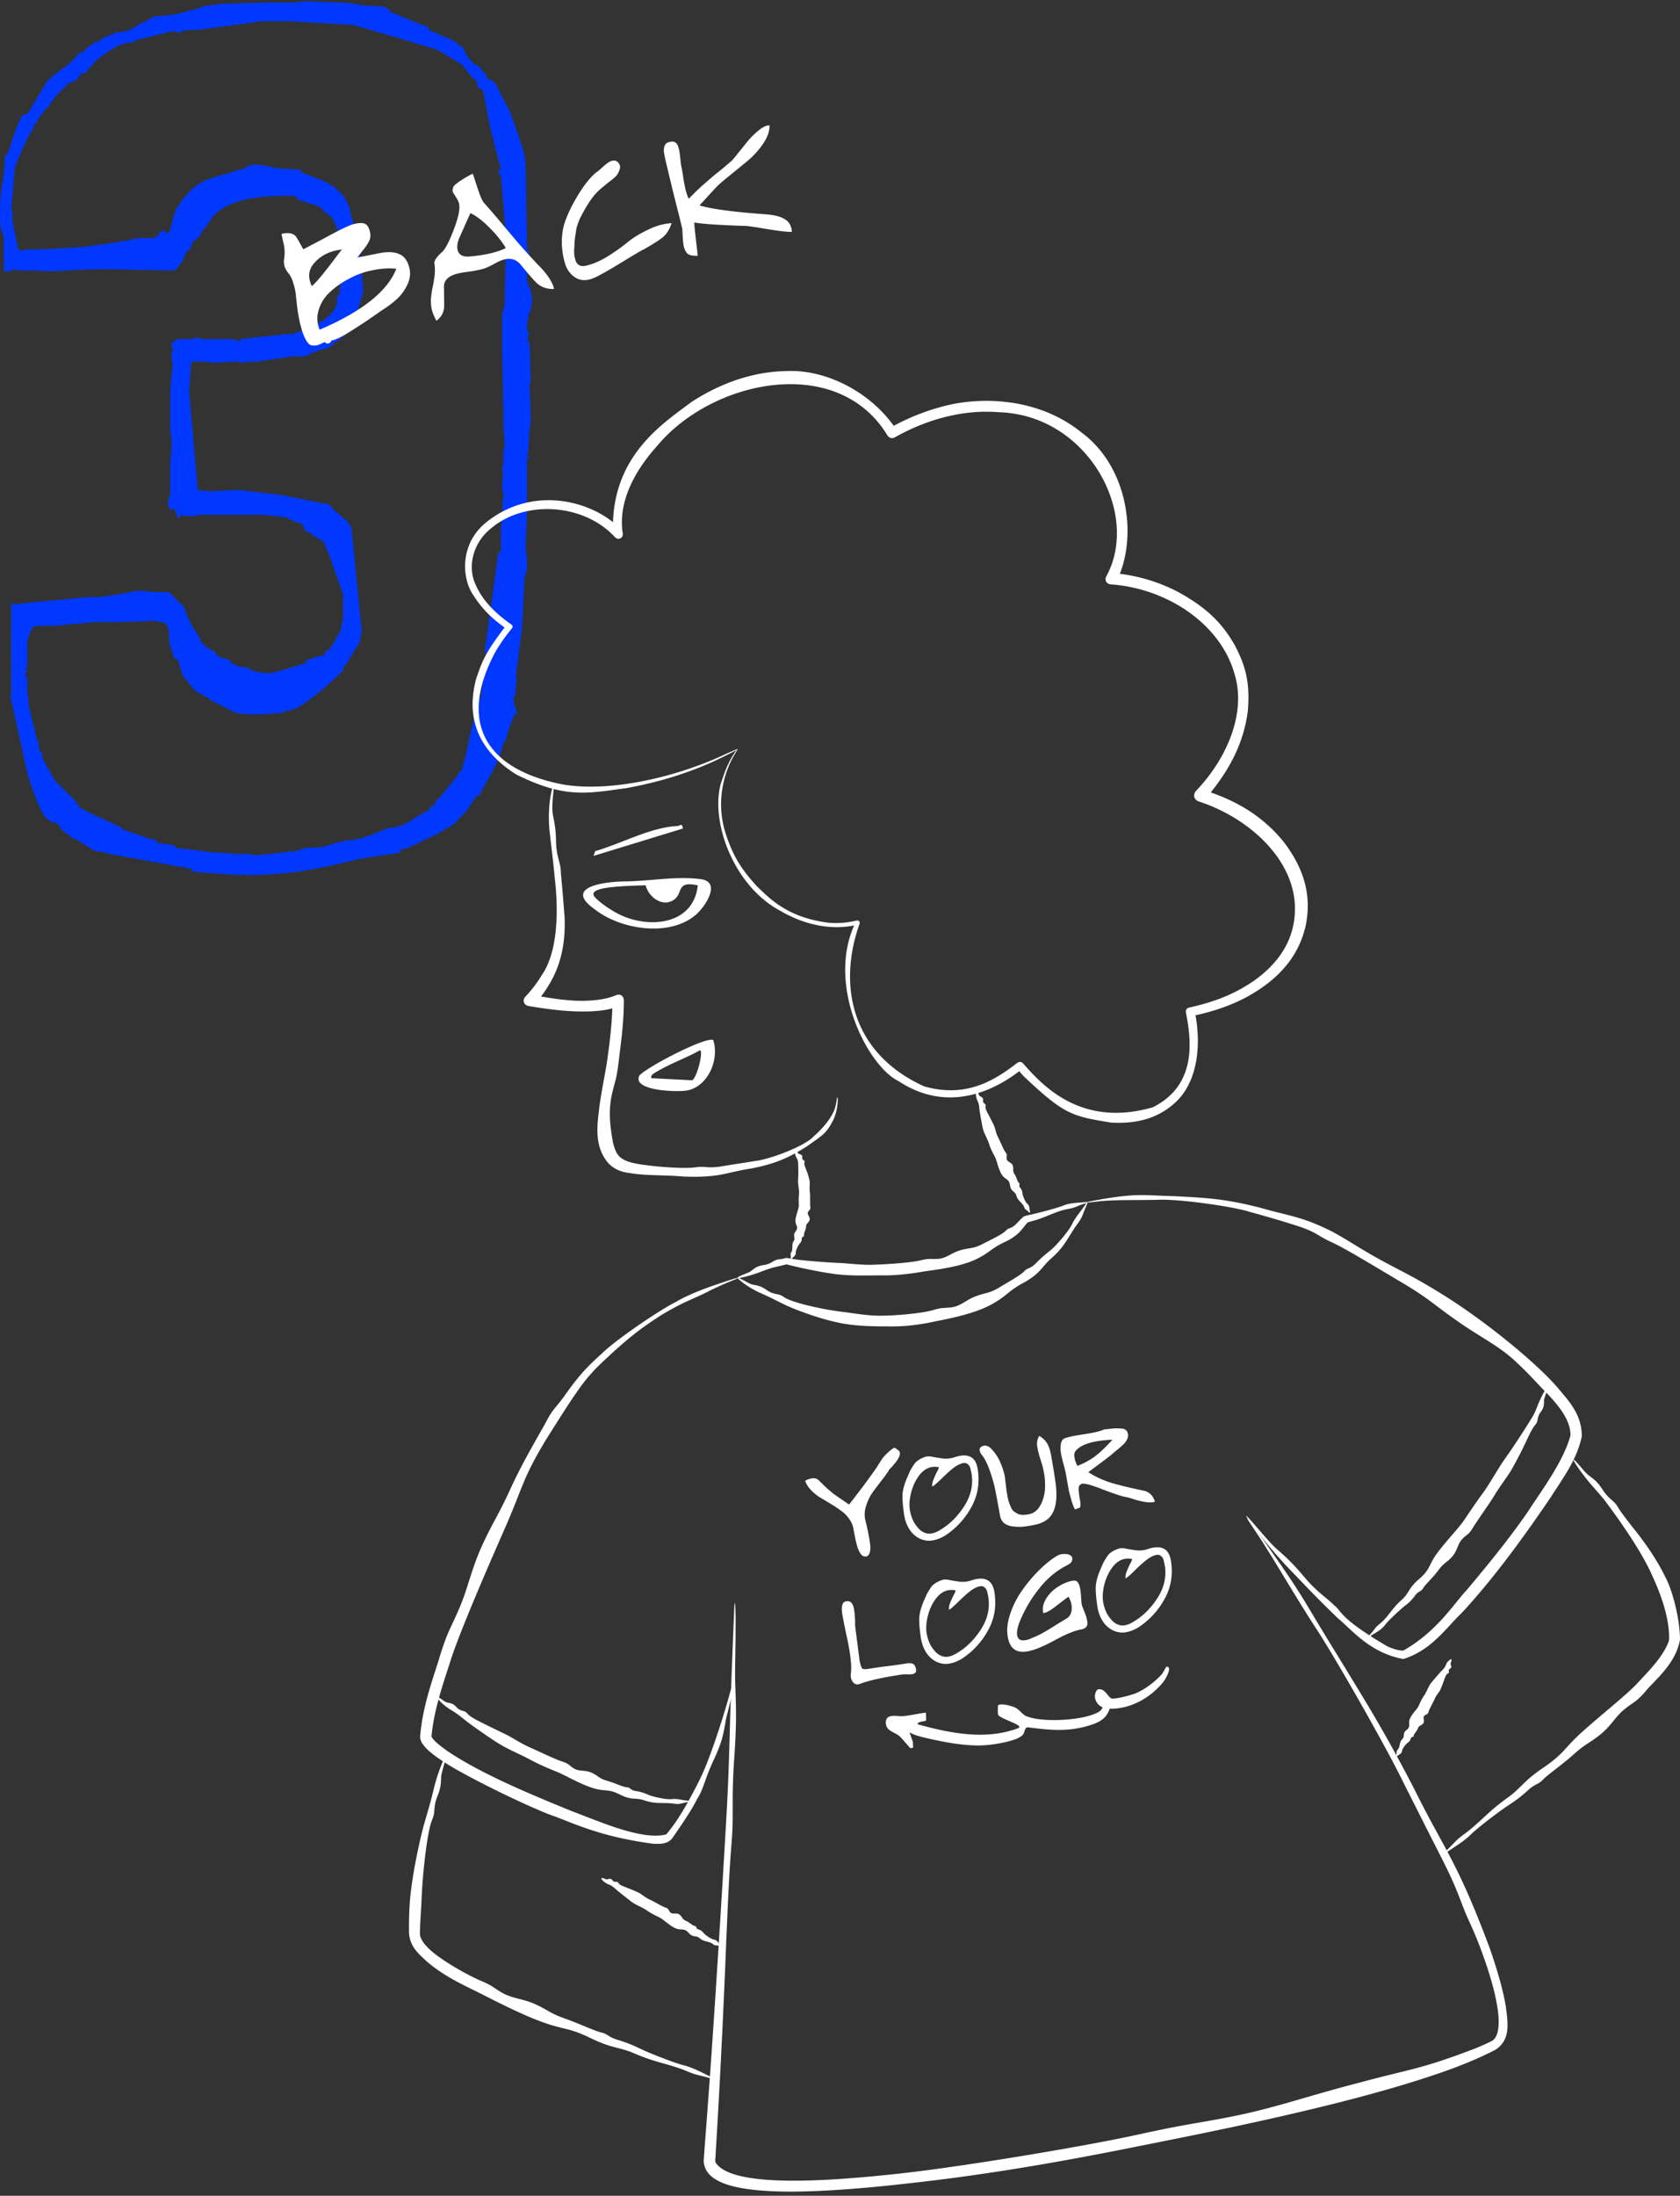
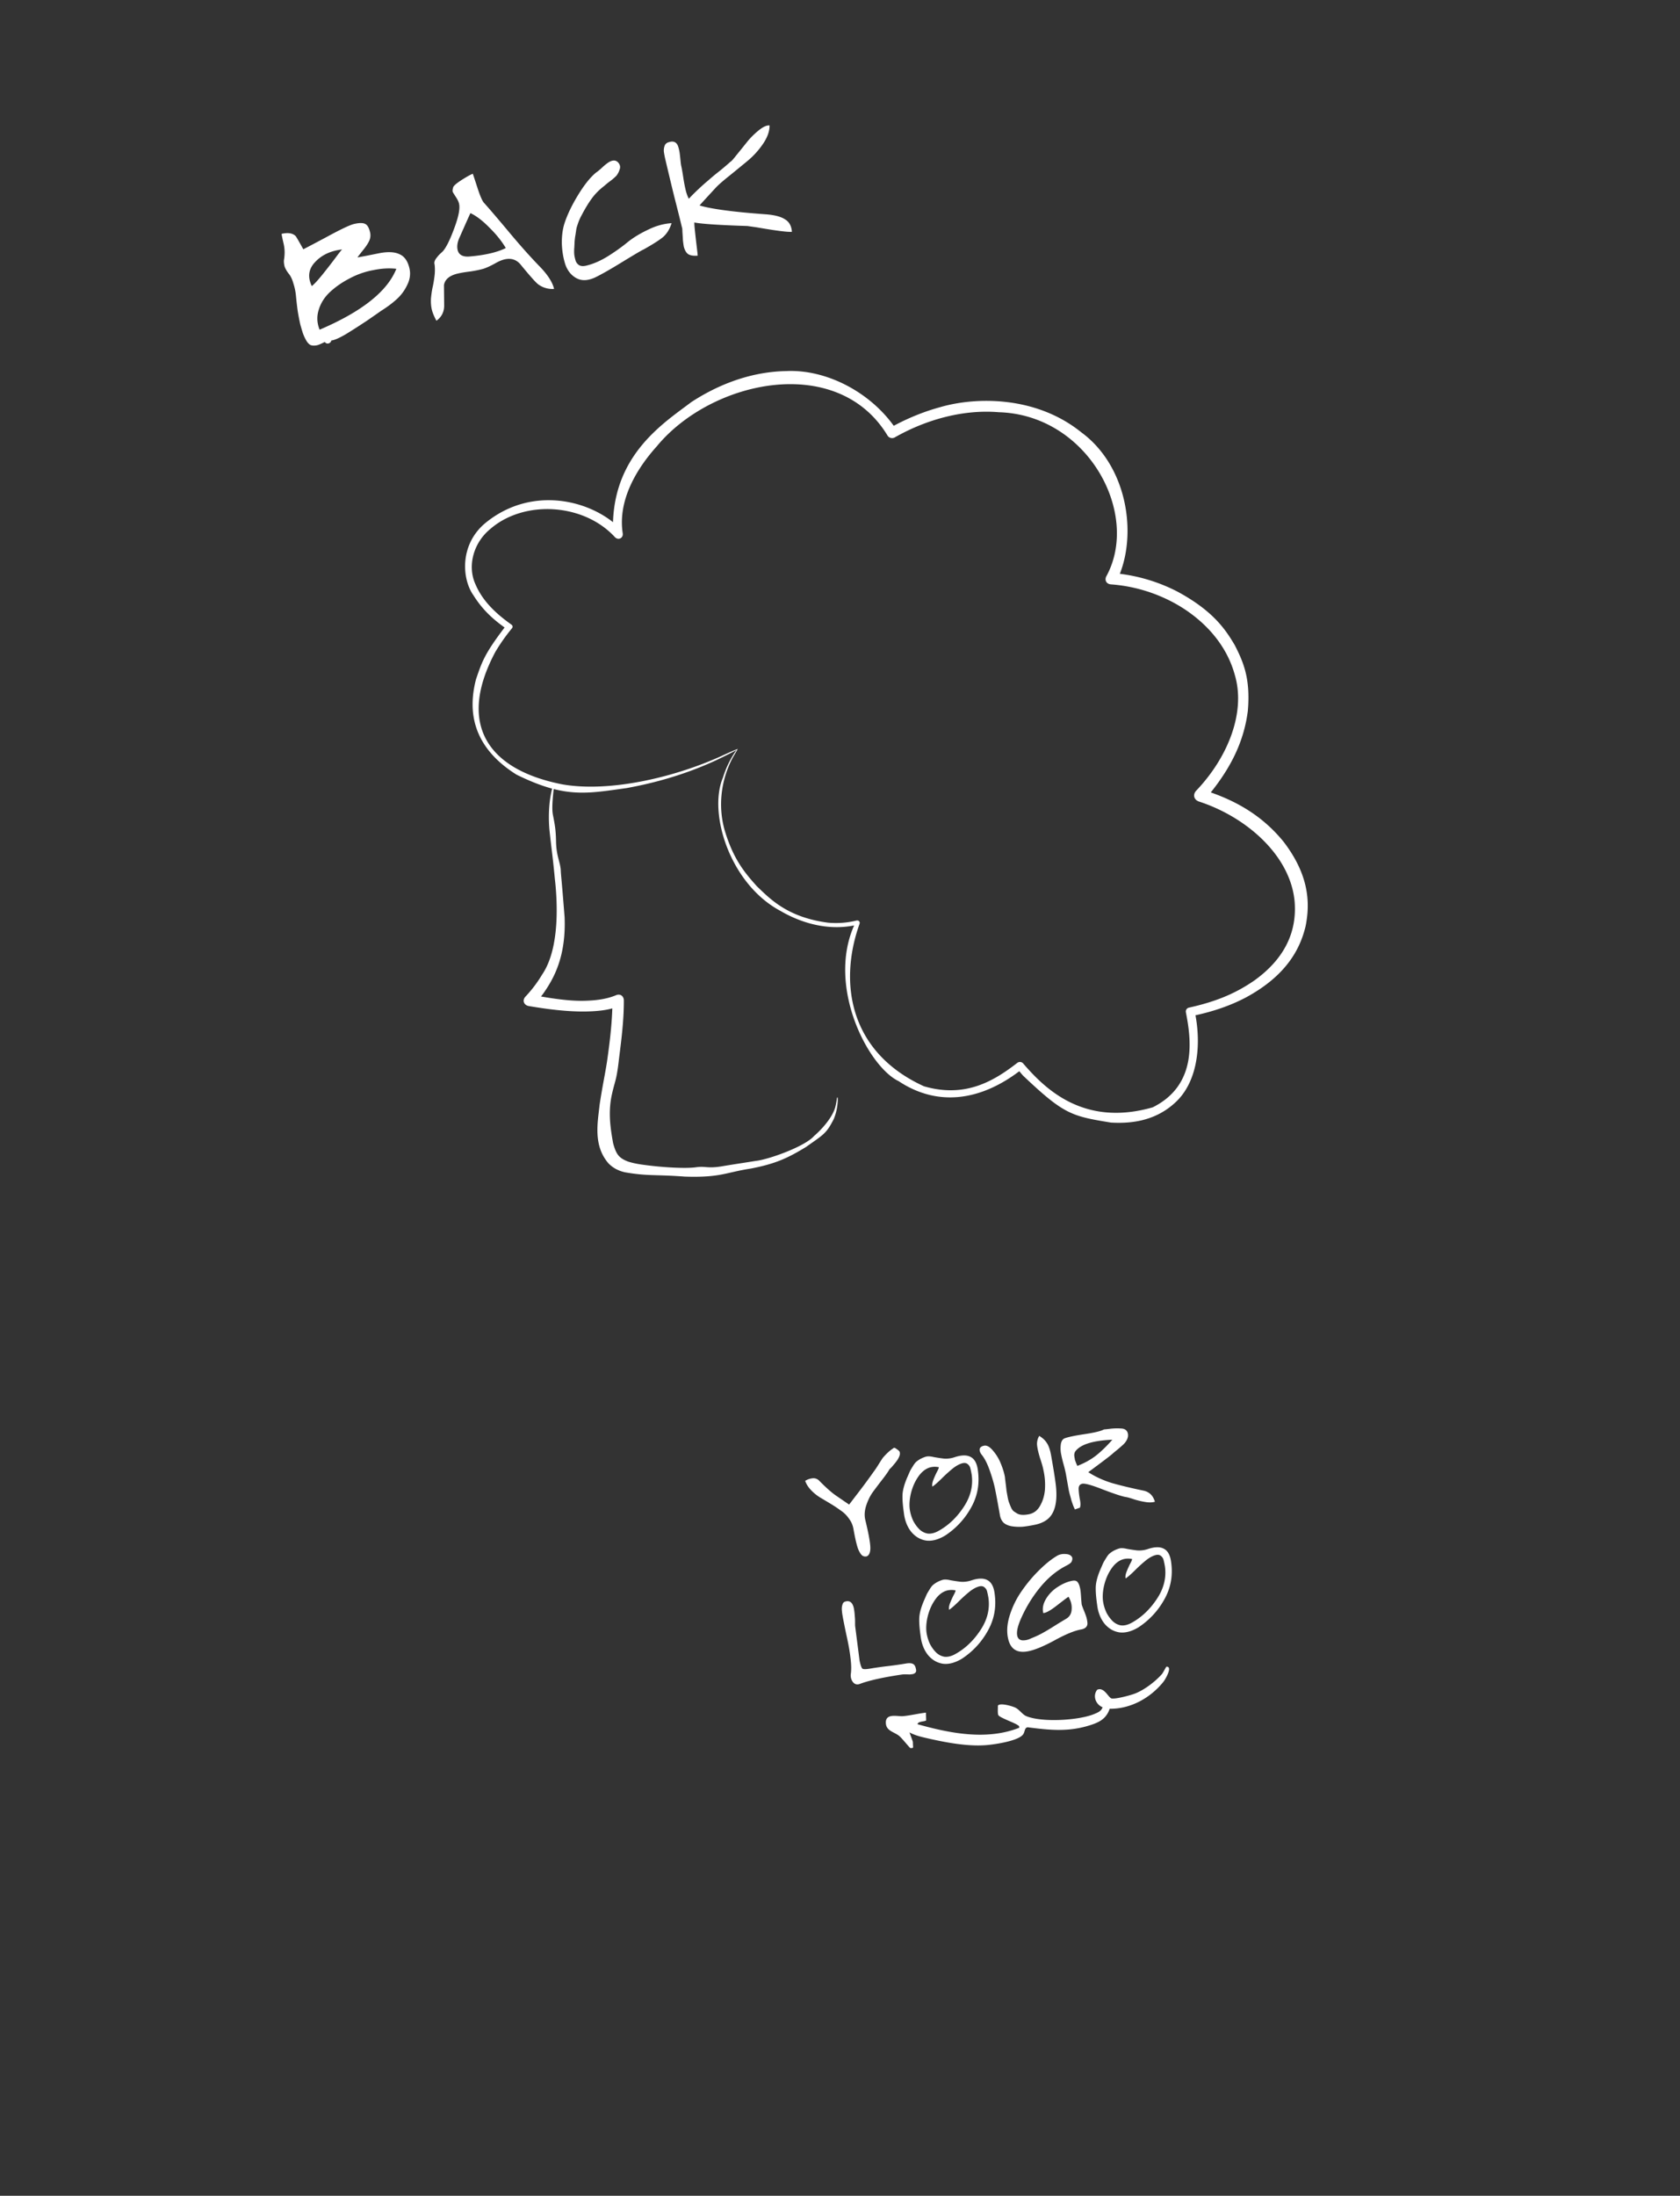
<svg xmlns="http://www.w3.org/2000/svg" width="300" height="392" fill="none">
  <rect width="100%" height="100%" fill="#333333" stroke="none" />
-   <path fill="#0038FF" d="M94.556 46.96h-.444v3.338A6.633 6.633 0 0 1 95 53.636c0 .742-.148 1.484-.444 2.226-.296.741-.444 1.706-.444 2.893v.445h.444a1.98 1.98 0 0 0-.222.89c0 .297-.074.593-.222.89h.444l.222 7.121c-.148.149-.222.371-.222.668l.222 5.563c0 1.336-.074 2.078-.222 2.226l-.222 4.228c-.148 0-.222.223-.222.668h.222c0 .148.074.297.222.445h-.444v9.347l-.222 5.563v1.558c.148.593.222 1.26.222 2.003 0 1.186-.074 1.854-.222 2.002l-.222.223h.222c0 .148-.074.297-.222.445l-.444 8.902-1.11 8.901c.148.149.222.445.222.89h-.221c0 1.632-.075 2.522-.222 2.671h-.222c0 .148.074.667.221 1.558.297.89.445 1.409.445 1.557h-.445c-.591 1.484-1.035 2.671-1.331 3.561-.148.742-.296 1.187-.444 1.335h-.222c0 .297-.074.594-.222.89v.668h-.222c0 .297-.222.964-.666 2.003-.444 1.038-1.406 2.819-2.885 5.341l-.222.667c-.296 0-.518.075-.666.223l-1.776 2.67-1.776 1.781c0 .148-.37.445-1.11.89-.74.445-1.627.964-2.663 1.558a54.2 54.2 0 0 0-2.886 1.335c-.887.445-1.405.668-1.553.668l.222-.223-.444.445c-.296.148-.666.223-1.11.223-.148 0-.296.074-.444.222v.445l-7.325 1.113c-3.403.89-6.88 1.632-10.432 2.225a77.014 77.014 0 0 1-9.988.668v-.223c-.148 0-.296.075-.444.223h-.444l-6.66-.445-1.997-.223v-.445l-14.65-2.67c-1.035-.297-1.701-.445-1.997-.445-.296 0-.592-.075-.888-.223l-3.107-2.003h-.666c0-.296-.296-.593-.888-.89-.592-.445-.962-.742-1.11-.89l-.444-.89h-.444v-.445l-.222.222c-.444 0-1.035-.371-1.775-1.112-.592-.742-1.48-2.819-2.664-6.232l-.444-1.557-3.107-14.02.222.222v-16.913l.222.668 3.773-.445 9.766-.89h1.998c1.924-.297 3.403-.52 4.44-.668 1.183-.297 2.07-.445 2.663-.445.888 0 1.776.074 2.663.223h2.664l2.663 2.67c.148.148.222.297.222.445v.223c0 .148.37.964 1.11 2.448.888 1.483 1.406 2.299 1.554 2.447v.446l1.332 1.335h.444c0 .148.074.297.222.445h.666c0 .593.444 1.038 1.331 1.335.888.148 1.258.223 1.11.223l.444.667.666.223c.296.297.814.445 1.554.445l.887.222c.296.297.814.52 1.554.668a14.95 14.95 0 0 0 2.442.223c.148 0 2.22-.594 6.215-1.781v-.445l1.11-.445 1.553-.445h.444c.296-.297.444-.593.444-.89l.666-.223c.148-.148.814-1.261 1.998-3.338l.444-2.225v-4.228c-1.924-5.638-3.034-8.605-3.33-8.902v-.445l-2.22-1.335c-.147-.149-.221-.297-.221-.445h-.666a2.794 2.794 0 0 1-.666-1.113c-.148-.445-.666-.668-1.554-.668v-.222a1.965 1.965 0 0 0-.888-.223c-.148-.148-.37-.296-.666-.445l-4.217-.445H35.736c-.296 0-.518.074-.666.223h-1.998a1.966 1.966 0 0 0-.887-.223v.668l-.444-.223c-.148-.445-.37-.964-.666-1.558-.148.149-.37.223-.666.223V90.8c-.296-.296-.444-.593-.444-.89 0-.296.074-.593.222-.89a4.21 4.21 0 0 0 .222-1.335v-5.341c.148-1.187.222-2.225.222-3.116 0-.89-.074-1.632-.222-2.225v-7.121c.148-2.226.296-3.858.444-4.896l-.222-.89v-.89c.148-.297.222-.594.222-.89 0-.149-.074-.297-.222-.446v-.667l.444-.223c.296-.297.592-.445.888-.445h2.219c.444-.148.814-.222 1.11-.222.296 0 .518.074.666.222h5.549l1.332.445v-.445l8.212-.89h1.11c2.664-.89 4.514-1.706 5.55-2.448 1.035-.742 1.701-1.41 1.997-2.003.444-.593.592-1.113.444-1.558 0-.445.148-.816.444-1.112l.222-2.003v-.668c.148-.297.222-.667.222-1.113 0-.741-.074-1.632-.222-2.67v-4.006l-1.554-3.338h-.222c-.592-.593-.962-.89-1.11-.89-.148-.148-.37-.445-.666-.89L53.05 35.61v-.445l-.888-.223c-3.551 0-6.289.223-8.212.668-1.924.445-3.404 1.038-4.44 1.78-.888.593-1.553 1.261-1.997 2.003-.444.742-.962 1.41-1.554 2.003v.445l-.888.89c-.296.148-.518.297-.666.445l-.444 1.335c-.296.149-.518.297-.666.445l-.887 2.003h-.222c-.296.89-.814 1.335-1.554 1.335l-11.098-.222c-2.812 0-5.327.074-7.547.222-2.22.149-4.143.149-5.771 0h-2.22a10.28 10.28 0 0 1-1.997-.222v.445h-.666c0-.148-.148-.223-.444-.223l-.222.223v-5.786c0-.445-.148-.964-.444-1.558C.074 40.432 0 39.468 0 38.281c0-2.225.148-4.154.444-5.786.296-1.632.444-3.264.444-4.896h.444l1.554-4.673c.443-1.039.74-1.706.887-2.003.296-.445.518-.593.666-.445.148 0 .37-.148.666-.445l3.33-5.564c.444-.445 1.257-1.112 2.441-2.002 1.332-.89 2.442-1.93 3.33-3.116h.665c0-.148.37-.52 1.11-1.113.74-.593 1.332-.89 1.776-.89l.444-.445.888-.445 1.332-.445V5.79c1.48 0 2.663-.296 3.551-.89.888-.593 1.406-.89 1.554-.89l1.775-.89v-.223c1.184 0 2.664-.148 4.44-.445 1.923-.445 3.477-.89 4.66-1.335L39.51.672 47.5.449h4.883C53.567.301 54.53.227 55.27.227l5.327.222c1.184 0 2.441.149 3.773.446a34.25 34.25 0 0 0 3.773.222l1.332.445v.445l5.327 2.226c1.036.296 1.554.519 1.554.667.148 0 .222.149.222.445l3.552 1.558c1.183.445 1.775.89 1.775 1.335h.666c.444 1.187 1.036 2.152 1.776 2.893.888.594 1.406.89 1.553.89v.446l.445.445c.147 0 .295.074.443.222v.668l1.554.89 2.664 5.118 1.775 4.896.222.89c.592 1.336.888 3.042.888 5.119l.222 14.02h.444l-.444 2.003.444.222Zm-4.44 7.344.223-9.792h.222l-1.11-13.13c-.296-.296-.444-.519-.444-.667v-.223c.148 0 .222-.074.222-.222l.222-.223a161.866 161.866 0 0 1-1.332-4.896c-.296-1.335-.518-2.225-.666-2.67l-1.11-6.009c-.148-.445-.517-.742-1.11-.89v-.89l-1.331-1.335-1.332-1.78-4.44-2.671-6.658-2.003-8.435-2.448-11.32-.667h-4.883c-.444 0-.962.074-1.554.222l-9.988 1.335c-1.48 0-2.442.075-2.886.223v.222h-.887c-.148-.148-.37-.222-.666-.222l-6.437 1.558-.666.445c-1.184 0-2.368.37-3.551 1.112a19.973 19.973 0 0 0-2.886 2.003c-.74.742-1.332 1.41-1.776 2.003l-.444.445h-.665c-.148.297-.296.52-.444.668l-.222.445-1.554.668-1.998 2.002c-.888 1.039-1.332 1.706-1.332 2.003l-.443.223c-.592.742-1.11 1.41-1.554 2.003-.296.593-.592 1.038-.888 1.335v.445c-.592.593-1.702 2.893-3.33 6.899l-.665 7.566.222.445v1.558l.444 2.225.443 2.226c.148.593.37.89.666.89h.444c.148-.149.37-.223.666-.223h.444c2.516 0 5.697-.148 9.544-.445 3.848-.445 7.103-.964 9.767-1.558h3.107v-.445h.666v-.667h.444v-.445c.592.445 1.036.667 1.332.667l1.11-4.005c1.775-2.968 3.7-4.822 5.77-5.564 2.22-.742 3.478-1.113 3.774-1.113.296-.148.74-.296 1.332-.445.592-.148 1.258-.37 1.998-.667v-.223h.444c.148-.148.37-.222.665-.222.74 0 1.48.074 2.22.222.74.148 1.332.297 1.776.445l4.439.223v.445c3.107 1.187 4.735 1.854 4.883 2.003h.222c0 .148.074.296.222.445h.444l1.332 1.335c.592.445 1.036 1.187 1.332 2.225h.221c0 .149.148.89.444 2.226l1.332 3.56h.222c0 .297-.074.594-.222.89v.668l.666 7.121c0 1.039-.074 1.632-.222 1.78l-1.332 4.674c-.296.742-.888 1.484-1.775 2.225-.74.742-1.406 1.187-1.998 1.336v.445c-.296.148-.814.37-1.554.667-.74.149-1.628.446-2.663.89v.223c-.296 0-.666.074-1.11.223h-1.776c-.148 0-.74.074-1.776.222l-4.66.668-.445.222v-.222c-1.035 0-1.627.074-1.775.222h-.666c-.148-.148-.37-.222-.666-.222l-4.661.222c-.148-.148-1.258-.222-3.33-.222l-.222.222a12.542 12.542 0 0 0-.222 2.448c0 .742-.074 1.484-.222 2.226l1.554 17.803.222.222c.148.149 1.11.223 2.886.223l4.217-.223 7.547.89 7.768 1.558c.592 0 1.036.223 1.332.668.444.445.666.742.666.89l.666.223c0 .296.518.741 1.554 1.335v.445c.444.297.665.742.665 1.335l1.776 17.803c0 .297-.074.594-.222.89v.891l-2.441 4.005-.444.445c0 .149-.074.297-.222.445v.446a54.801 54.801 0 0 1-5.327 4.673c-1.924 1.483-3.108 2.225-3.552 2.225-.148 0-.222-.074-.222-.222v.445c-.888 0-1.406.074-1.553.222v.223c-1.184 0-2.294.074-3.33.222h-3.33l-1.775-.222-4.883-2.448c0-.148-.074-.297-.222-.445h-.666c0-.149-.074-.297-.222-.445h-.444c-.148-.149-.518-.445-1.11-.89-.444-.594-1.11-1.41-1.997-2.448l-.888-2.893-.666-.223-.444-1.558c-.296-.593-.444-1.409-.444-2.448 0-1.038-.222-1.78-.666-2.225l-1.776-.445c-3.403.148-6.067.222-7.99.222h-3.108l-1.775.223c-2.072.148-3.626.297-4.662.445H7.103c-.296 0-.74.074-1.332.223v.667h-.444c0 .445-.074.816-.222 1.113a1.979 1.979 0 0 0-.222.89v4.228l-.444.668h.444l-.444 1.335h.444v2.893c.148.742.222 1.484.222 2.226l1.554 6.231h.222v1.112c.148.297.222.594.222.891h.222c.148.148.222.519.222 1.112l2.22 4.006 2.663 2.67c1.036.891 1.554 1.558 1.554 2.003l1.553.89 6.215 2.893v.223c3.7 1.335 5.771 2.003 6.215 2.003v.445l3.108.445c.148.148.222.297.222.445l7.103.89c1.627 0 2.663.074 3.107.223h3.33l.443.222c.592 0 1.554-.074 2.886-.222 1.332-.149 3.181-.371 5.549-.668v-.222c.74-.149 1.258-.223 1.554-.223h1.11l1.553-.222c2.22-.742 3.774-1.113 4.661-1.113a80.187 80.187 0 0 0 2.442-.445v-.223h.666c.148-.148.296-.222.444-.222l3.33-1.336c1.331 0 2.663-.445 3.995-1.335 1.48-.89 2.293-1.409 2.441-1.558h.444c.148-.148.296-.37.444-.667.148-.297.444-.445.888-.445v-.668c.296-.148.74-.593 1.332-1.335.74-.89 1.701-2.077 2.885-3.561v-.445h.444c.74-2.522 1.258-4.673 1.554-6.453.444-1.781.74-3.042.888-3.784l.444-1.112c.148-.297.222-.594.222-.89 0-.297.074-.594.222-.891h.222v-1.112a4.21 4.21 0 0 0 .221-1.336l.444-2.447.222-2.226c0-.742-.074-1.187-.222-1.335l2.442-17.58h.444v-4.006c.148-1.632.296-3.858.444-6.677l-.222-.445v-.89c0-.593.074-1.41.222-2.448h-.222v-.667c.148-.297.222-.594.222-.89v-2.448h.222c0-1.336-.074-2.67-.222-4.006v-4.006l-.222-.89h.222c-.148-4.154-.222-7.344-.222-9.57v-5.34c.148-.594.296-1.261.444-2.003Z" />
  <path fill="#fff" d="M122.127 44.105c-.053-.227-.111-.625-.174-1.192-.03-.574-.062-1.08-.094-1.517-.008-.478-.032-.729-.072-.754-.226-.974-.694-2.85-1.406-5.628a645.972 645.972 0 0 1-1.549-6.467 16.082 16.082 0 0 1-.278-1.424 2.41 2.41 0 0 1 .115-1.053c.12-.37.391-.604.813-.701.415-.13.758-.125 1.031.018.272.142.47.404.592.786.116.35.202.723.26 1.12.05.365.099.799.147 1.3.048.503.098.868.151 1.095.09.39.2 1.014.331 1.874.13.859.271 1.613.421 2.263.151.65.347 1.203.59 1.66.437-.478.992-1.034 1.666-1.67a37.745 37.745 0 0 1 1.787-1.593 42.861 42.861 0 0 1 2.153-1.782c.919-.76 1.519-1.275 1.798-1.545.13-.03.472-.4 1.026-1.11.587-.718 1.198-1.476 1.835-2.273a13.605 13.605 0 0 1 2.161-2.194c.804-.665 1.468-.973 1.993-.923.006 1.06-.402 2.18-1.223 3.362a14.598 14.598 0 0 1-2.659 2.925c-.976.808-2.084 1.715-3.322 2.72-1.214.965-2.051 1.707-2.513 2.224-1.805 1.958-2.733 2.977-2.782 3.056 2.131.636 6.068 1.161 11.81 1.577 1.566.116 2.713.415 3.441.897.752.442 1.163 1.185 1.234 2.229-.737.068-2.834-.2-6.293-.801l-1.645-.235c-4.93-.159-8.092-.368-9.486-.627-.005.275.038.83.129 1.664.083.802.181 1.67.294 2.601.113.932.172 1.483.177 1.653-.704.06-1.253-.018-1.645-.235-.36-.225-.631-.658-.814-1.3Zm-17.481 3.329c1.234-.286 2.525-.841 3.874-1.667 1.373-.865 2.548-1.702 3.524-2.51 1.009-.815 2.223-1.558 3.641-2.228 1.412-.703 2.825-1.1 4.242-1.188-.334 1.07-.858 1.91-1.572 2.52-.722.578-1.871 1.306-3.446 2.184-.155.07-.278.132-.368.187-.636.353-1.899 1.107-3.787 2.263s-3.37 1.995-4.446 2.518c-1.297.608-2.413.661-3.351.16-.937-.502-1.606-1.322-2.007-2.461-.375-1.179-.583-2.448-.624-3.807-.009-1.367.158-2.569.499-3.606.504-1.52 1.301-3.175 2.391-4.967 1.116-1.832 2.19-3.176 3.224-4.031.18-.11.483-.352.91-.724.42-.405.777-.71 1.071-.916.32-.245.626-.401.918-.469.455-.105.828.031 1.121.408.293.377.35.774.173 1.192a2.635 2.635 0 0 1-.265.626 2.312 2.312 0 0 1-.386.55c-.197.183-.353.322-.468.417-.083.088-.328.282-.738.582-.377.292-.664.53-.861.712-.902.688-1.651 1.443-2.247 2.266-.572.782-1.155 1.738-1.748 2.868-.218.392-.402.777-.554 1.154a13.9 13.9 0 0 0-.307.893c-.085.225-.151.53-.198.918l-.123.798c-.035.145-.077.48-.127 1.005l-.055 1.09c-.04.42-.043.849-.01 1.286.057.397.148.787.27 1.169.148.342.378.597.69.764.305.135.685.15 1.14.044Zm-16.116-.477c-.817.463-1.542.802-2.177 1.017-.61.176-1.376.336-2.3.482-.932.113-1.69.237-2.275.372-1.494.346-2.327 1.035-2.498 2.067l.036 3.482c.043 1.221-.418 2.184-1.384 2.886-.423-.791-.698-1.463-.826-2.015-.136-.585-.185-1.24-.148-1.968.07-.734.161-1.371.276-1.911.14-.58.256-1.257.35-2.032a8.674 8.674 0 0 0 .025-2.11c-.1-.284-.037-.607.187-.967a6.51 6.51 0 0 1 .805-.956c.312-.277.48-.436.506-.476.594-.685 1.269-2.056 2.024-4.113.78-2.097 1.057-3.563.829-4.4-.068-.292-.235-.647-.503-1.064a56.668 56.668 0 0 1-.566-.895c-.11-.18-.097-.491.04-.934.077-.257.562-.677 1.453-1.26.924-.59 1.606-.97 2.046-1.14.092.252.376 1.11.852 2.573.476 1.464.869 2.348 1.179 2.653 1.015 1.133 2.517 2.89 4.505 5.27 1.988 2.379 3.812 4.42 5.472 6.123 1.398 1.455 2.232 2.768 2.503 3.937a4.218 4.218 0 0 1-2.74-.752c-.4-.249-1.46-1.424-3.177-3.524-1.06-1.328-2.559-1.443-4.494-.345Zm-6.42-4.672c-.461.962-.573 1.809-.335 2.54.27.725.944 1.048 2.02.97 2.786-.234 4.962-.738 6.528-1.511-.73-1.234-1.716-2.46-2.956-3.678-1.207-1.226-2.329-2.079-3.363-2.558-.185.385-.816 1.797-1.894 4.237ZM53.621 57.914a39.334 39.334 0 0 1-.477-2.507 74.401 74.401 0 0 1-.295-2.6 10.118 10.118 0 0 0-.458-2.204c-.213-.772-.506-1.371-.879-1.798-.347-.467-.583-.892-.705-1.274-.098-.422-.132-.79-.102-1.105a8.34 8.34 0 0 0 .119-1.26c.01-.55-.05-1.1-.177-1.652-.226-.975-.345-1.563-.358-1.765 1.137-.263 1.971-.132 2.504.395.087.083.543.867 1.366 2.353.065-.015 1.407-.72 4.027-2.113 2.612-1.426 4.292-2.226 5.039-2.399.941-.218 1.609-.218 2.001-.001.385.184.671.683.86 1.495a2.32 2.32 0 0 1-.16 1.525c-.228.497-.622 1.085-1.184 1.762-.529.67-.83 1.065-.906 1.185.268-.028 1.578-.28 3.931-.756 1.541-.288 2.737-.223 3.587.196.874.38 1.462 1.218 1.763 2.517.233 1.007.09 2.015-.429 3.025a7.97 7.97 0 0 1-1.924 2.55c-.764.69-1.67 1.361-2.716 2.014-.205.15-1.015.714-2.43 1.692-1.424.946-2.72 1.776-3.89 2.491-1.175.683-2.03 1.053-2.565 1.108-.045.25-.21.425-.495.525-.26.06-.484-.025-.675-.255-.676.328-1.112.515-1.307.56-.487.113-.9.105-1.237-.022-.312-.167-.59-.479-.832-.936a8.205 8.205 0 0 1-.526-1.161c-.115-.35-.272-.878-.47-1.585Zm7.475-13.381c-2.034.231-3.64.98-4.818 2.245-1.186 1.232-1.385 2.664-.597 4.295.435-.34 1.078-1.037 1.929-2.09a109.9 109.9 0 0 0 2.333-3.003c.678-.91 1.063-1.392 1.153-1.447Zm9.679 3.456c-1.267-.152-2.651-.07-4.153.242-1.476.274-2.883.77-4.222 1.491-1.314.68-2.464 1.477-3.45 2.39-.986.913-1.664 1.976-2.033 3.19-.376 1.183-.324 2.368.157 3.557 7.535-3.216 12.102-6.84 13.7-10.87Zm132.467 242.563c-1.223.718-2.348 1.005-3.375.862-1.03-.167-1.911-.686-2.641-1.557-.71-.9-1.145-2.012-1.305-3.334-.215-1.489-.294-2.638-.238-3.449.077-.839.354-1.814.832-2.925l.48-1.099c.092-.191.255-.471.49-.838.231-.391.432-.665.605-.82.172-.156.405-.323.699-.5a5.2 5.2 0 0 1 1.083-.455c.335-.085.777-.063 1.325.065.544.103 1.149.196 1.814.278a4.809 4.809 0 0 0 1.948-.233c1.251-.423 2.225-.433 2.922-.031.693.377 1.112 1.191 1.259 2.441.326 2.395-.094 4.609-1.26 6.642a14.043 14.043 0 0 1-4.638 4.953Zm3.216-12.958c-.553.124-1.159.444-1.818.961a25.928 25.928 0 0 0-2.004 1.82c-.682.672-1.223 1.143-1.626 1.415-.08-.311-.025-.709.164-1.193.189-.484.395-.946.617-1.386.247-.444.369-.741.367-.891-.751-.141-1.426-.071-2.027.21-.576.278-1.086.719-1.529 1.323a8.226 8.226 0 0 0-1.072 1.992 9.648 9.648 0 0 0-.548 2.199c-.094.743-.086 1.417.021 2.024.112.63.309 1.246.591 1.846a6.154 6.154 0 0 0 1.092 1.496c.421.4.904.652 1.448.756.563.075 1.178-.059 1.842-.403 1.805-.971 3.329-2.392 4.573-4.265 1.268-1.877 1.759-3.828 1.475-5.855a15.296 15.296 0 0 0-.244-1.158 1.304 1.304 0 0 0-.463-.706c-.208-.188-.495-.249-.859-.185Zm-20.159 10.375c-.195-.816-.032-1.658.489-2.526a6.414 6.414 0 0 1 2.098-2.137c.897-.585 1.77-.953 2.619-1.103.413-.074.713-.002.902.215.188.217.338.565.448 1.046.089.36.154.936.195 1.73.061.765.098 1.184.111 1.256.063.214.184.543.362.987.175.419.317.794.426 1.125.104.307.177.645.217 1.013.06.339-.001.626-.185.858-.184.233-.494.389-.931.466-1.189.211-2.786.87-4.791 1.977-2.01 1.083-3.597 1.728-4.761 1.934-1.965.349-3.136-.468-3.514-2.453-.248-1.257-.119-2.644.387-4.16a15.708 15.708 0 0 1 2.166-4.289 25.489 25.489 0 0 1 3.102-3.666c1.151-1.13 2.237-1.987 3.26-2.569a2.587 2.587 0 0 1 1.346-.239c.503.011.865.147 1.086.408.217.237.215.575-.007 1.015-.14.2-.439.416-.899.647-1.72.881-3.27 2.158-4.65 3.829a24.044 24.044 0 0 0-3.41 5.523c-.609 1.359-.852 2.391-.727 3.094.095.534.398.83.909.89.531.031 1.06-.088 1.588-.357.795-.317 1.454-.621 1.977-.915a38.595 38.595 0 0 0 2.071-1.231 86.026 86.026 0 0 1 2.167-1.323c.636-.363.975-.924 1.015-1.682.065-.762-.119-1.518-.552-2.266-.117.045-.78.539-1.99 1.479-1.185.936-2.026 1.411-2.524 1.424Zm11.857 17.09c-.657 1.931-2.067 2.512-3.897 3.054-3.707 1.096-6.989.733-10.757.25-.602.099-.443.852-.853 1.336-.967 1.139-5.091 1.741-6.626 1.857-3.485.263-7.602-.567-11.006-1.367-.911-.214-1.782-.466-2.61-.911l.599 1.649.046.986c.023.188-.399.17-.499.145-.145-.038-1.506-1.785-2.025-2.185-.936-.721-2.277-.864-2.342-2.263-.085-1.841 2.095-1.147 3.062-1.233 1.286-.113 2.786-.48 4.093-.627l.046 1.362c-.153.264-1.46.127-1.548.702 5.826 1.632 12.338 2.926 18.154.638.061-.357-.127-.385-.363-.543-.57-.383-3.049-1.256-3.335-1.686-.19-.288-.078-1.293-.106-1.71.334-.588 2.605.079 3.154.359.723.37 1.24 1.207 1.893 1.486 2.777 1.187 9.464.788 12.225-.388.632-.271 1.179-.486 1.433-1.178-1.259-.517-1.814-2.066-.961-3.135 1.274-.55 1.997 1.482 2.598 1.567.778.107 3.148-.527 3.97-.819 1.718-.609 3.772-2.167 4.968-3.521.243-.275.754-1.339.833-1.343 1.175-.056-.237 2.32-.561 2.717-2.309 2.856-5.808 4.838-9.588 4.801h.003Zm-26.433-8.908c-1.224.718-2.349 1.006-3.375.863-1.031-.168-1.911-.687-2.642-1.558-.71-.9-1.145-2.011-1.305-3.334-.214-1.488-.293-2.638-.237-3.449.076-.839.353-1.814.831-2.925l.481-1.099c.091-.191.254-.47.489-.837.231-.392.433-.665.605-.821a4.67 4.67 0 0 1 .7-.5 5.268 5.268 0 0 1 1.082-.455c.336-.084.777-.063 1.326.065.544.104 1.148.197 1.813.279a4.824 4.824 0 0 0 1.948-.234c1.251-.422 2.225-.433 2.922-.031.693.378 1.113 1.191 1.26 2.441.325 2.395-.095 4.609-1.26 6.643a14.048 14.048 0 0 1-4.638 4.952Zm3.216-12.957c-.554.123-1.16.443-1.819.961a26.094 26.094 0 0 0-2.004 1.82c-.681.671-1.223 1.143-1.625 1.414-.08-.311-.026-.708.163-1.192.19-.484.395-.946.618-1.386.246-.444.368-.741.367-.891-.751-.142-1.427-.072-2.027.21-.577.277-1.086.718-1.53 1.322a8.286 8.286 0 0 0-1.072 1.993 9.688 9.688 0 0 0-.548 2.199c-.093.742-.086 1.416.022 2.023a7.36 7.36 0 0 0 .591 1.847c.301.572.665 1.07 1.091 1.495a2.83 2.83 0 0 0 1.448.756c.564.075 1.178-.059 1.843-.402 1.804-.971 3.328-2.393 4.572-4.266 1.268-1.876 1.76-3.828 1.475-5.854a14.887 14.887 0 0 0-.243-1.158 1.306 1.306 0 0 0-.463-.706c-.209-.188-.495-.25-.859-.185Zm-22.993 15.531c.093-.742.067-1.664-.078-2.764-.121-1.104-.362-2.463-.724-4.075a156.493 156.493 0 0 1-.596-2.934l-.123-.692a7.65 7.65 0 0 1-.08-.661 3.062 3.062 0 0 1-.007-.675c.018-.178.061-.361.128-.548.067-.187.168-.318.305-.392.162-.079.341-.123.54-.133a.91.91 0 0 1 .775.35c.193.241.328.58.406 1.016.073.413.12.817.14 1.214.041.368.061.765.062 1.19-.004.401.002.65.02.747l.782 6.092c.17.821.344 1.303.519 1.447.196.115.694.102 1.494-.04a58.56 58.56 0 0 1 3.04-.427 61.447 61.447 0 0 0 3.221-.46c.534-.095.937-.079 1.21.048.297.122.489.426.575.911.071.263.057.465-.042.608-.1.143-.257.246-.471.309a6.084 6.084 0 0 1-.661.08 11.16 11.16 0 0 0-.718-.023 3.693 3.693 0 0 0-.595.031c-3.389.502-5.892 1.059-7.51 1.672-.516.192-.937.079-1.261-.339-.329-.442-.446-.96-.351-1.552Zm38.163-41.948c.657-.242 1.852-.492 3.583-.749 1.755-.262 2.906-.541 3.454-.839.223-.014.554-.048.995-.102a10.475 10.475 0 0 1 2.053-.064c.353.012.631.101.836.264.204.164.332.392.384.683.064.364-.007.739-.213 1.126a3.337 3.337 0 0 1-.708.877 32.83 32.83 0 0 1-1.041.898c-.438.353-.721.591-.85.714-.433.377-1.855 1.455-4.267 3.235 1.244.805 2.634 1.446 4.17 1.924 1.557.449 3.439.903 5.647 1.362 1.064.211 1.758.876 2.081 1.995-.452.13-.986.15-1.603.06a14.846 14.846 0 0 1-2.034-.465c-.72-.247-1.234-.394-1.542-.439-.617-.091-1.958-.528-4.024-1.312-2.046-.813-3.31-1.164-3.791-1.054-.432.102-.639.414-.622.937.014.498.083 1.099.208 1.802.145.675.148 1.187.01 1.537-.19.059-.484.161-.884.307a8.073 8.073 0 0 1-.311-.695 24.933 24.933 0 0 1-.307-.884c-.089-.36-.163-.634-.221-.824-.059-.19-.139-.501-.241-.933l-.162-.91-.187-1.055-.175-.982a20.657 20.657 0 0 0-.432-1.8 22.261 22.261 0 0 1-.471-2.019 5.631 5.631 0 0 1 .006-1.652c.113-.496.332-.81.659-.943Zm8.527.249c-3.527.151-5.741.857-6.643 2.119a1.324 1.324 0 0 0-.147.439c-.027.13-.019.316.024.558l.091.51c.045.117.118.317.219.599.12.254.184.405.193.454 1.287-.504 2.392-1.113 3.316-1.828.944-.743 1.926-1.693 2.947-2.851Zm-10.937 2.807c.538 3.032.839 5.005.901 5.92.208 2.716-.34 4.565-1.642 5.547-.575.427-1.284.728-2.129.903-.845.175-1.587.295-2.226.358a9.126 9.126 0 0 1-1.89-.077c-.593-.095-1.079-.296-1.459-.604-.36-.337-.592-.796-.695-1.378l-.155-.873c-.293-1.65-.532-2.921-.715-3.814-.184-.894-.483-1.942-.897-3.144-.418-1.227-.888-2.182-1.409-2.865-.316-.37-.466-.718-.449-1.047.037-.357.322-.582.856-.677.489-.062 1.007.246 1.553.925a8.059 8.059 0 0 1 1.385 2.306c.354.863.593 1.647.718 2.35.032.32.081.737.147 1.25.066.514.113.919.14 1.214l.194 1.092c.074.412.158.747.254 1.005.096.259.208.539.337.841.129.303.283.538.463.706.2.14.427.288.68.443.248.131.536.205.865.221.328.017.698-.011 1.111-.084.921-.164 1.619-.676 2.092-1.535.497-.864.786-1.842.868-2.932a12.072 12.072 0 0 0-.274-3.442c-.086-.486-.288-1.2-.606-2.145-.298-.973-.474-1.755-.529-2.346a2.741 2.741 0 0 1 .39-1.608c.615.366 1.082.809 1.399 1.328.313.495.554 1.215.722 2.162Zm-18.966 14.328c-1.224.718-2.349 1.006-3.375.863-1.031-.168-1.912-.687-2.642-1.558-.71-.9-1.145-2.011-1.305-3.334-.214-1.488-.294-2.638-.237-3.449.076-.839.353-1.814.831-2.925l.481-1.099c.091-.191.254-.47.489-.837.231-.392.432-.665.605-.821.172-.156.406-.322.699-.5a5.254 5.254 0 0 1 1.083-.455c.335-.084.777-.063 1.325.065.544.104 1.149.197 1.814.279a4.827 4.827 0 0 0 1.948-.234c1.251-.422 2.225-.433 2.922-.031.693.378 1.113 1.191 1.26 2.441.325 2.395-.095 4.609-1.26 6.643a14.048 14.048 0 0 1-4.638 4.952Zm3.216-12.957c-.554.123-1.16.443-1.819.961a26.094 26.094 0 0 0-2.004 1.82c-.681.671-1.223 1.143-1.625 1.414-.081-.311-.026-.708.163-1.192s.395-.946.617-1.386c.247-.444.369-.741.368-.891-.751-.142-1.427-.072-2.028.21-.576.277-1.086.718-1.529 1.322a8.286 8.286 0 0 0-1.072 1.993 9.635 9.635 0 0 0-.548 2.199c-.093.742-.086 1.416.022 2.023.112.631.309 1.246.59 1.847.302.572.666 1.07 1.092 1.495a2.83 2.83 0 0 0 1.448.756c.564.075 1.178-.059 1.843-.402 1.804-.971 3.328-2.393 4.572-4.266 1.268-1.876 1.76-3.828 1.475-5.854a14.887 14.887 0 0 0-.243-1.158 1.302 1.302 0 0 0-.464-.706c-.208-.188-.494-.25-.858-.185Zm-28.167 3.164a3.028 3.028 0 0 1 1.272-.451 1.4 1.4 0 0 1 1.195.388c1.281 1.299 2.306 2.205 3.073 2.72l2.307 1.579c.507-.665 1.238-1.621 2.193-2.867a113.592 113.592 0 0 0 2.144-2.933c.264-.347.561-.788.892-1.322.35-.562.605-.958.765-1.187.183-.232.446-.517.786-.852a7.852 7.852 0 0 1 1.218-.967c.092-.042.298.059.616.303.315.219.463.418.444.597.03.17.002.362-.085.578a3.702 3.702 0 0 1-.333.66c-.16.228-.311.43-.455.606-.144.176-.33.396-.558.662a6.542 6.542 0 0 1-.415.412c-.227.415-.656 1.029-1.287 1.842a99.863 99.863 0 0 0-1.672 2.211c-.483.662-.879 1.458-1.189 2.389-.31.931-.368 1.804-.173 2.62.653 2.687.951 4.436.894 5.246-.053.686-.267 1.099-.643 1.241a.941.941 0 0 1-.815-.156c-.238-.208-.462-.556-.674-1.044-.262-.629-.556-1.865-.884-3.709a4.176 4.176 0 0 0-.815-1.844 5.397 5.397 0 0 0-1.456-1.431 24.09 24.09 0 0 0-1.829-1.214c-.673-.406-1.303-.782-1.89-1.128a8.167 8.167 0 0 1-1.581-1.295c-.492-.514-.84-1.065-1.045-1.654Zm-3.38-198.122c7.102-.335 14.817 3.68 19.195 9.77 2.683-1.437 5.473-2.56 8.238-3.312 6.415-1.888 17.151-2.057 25.249 4.473 7.997 5.868 9.945 17.504 6.888 25.261a30.625 30.625 0 0 1 10.243 3.157c6.412 3.449 8.62 6.774 10.281 9.585 1.481 2.911 2.848 5.898 2.326 11.769-.732 5.74-3.268 10.333-6.609 14.517 4.471 1.571 9.147 4.057 13.021 8.836 4.418 5.796 4.772 10.656 3.925 14.966-.994 4.273-3.578 8.988-10.742 12.839-2.849 1.495-5.906 2.485-8.939 3.145 1.056 5.731.247 12.022-3.578 15.547-3.943 3.691-8.739 3.753-11.497 3.612-7.077-1.162-8.384-1.431-15.723-8.392-.228-.258-.448-.52-.66-.783-6.969 5.282-14.598 6.386-21.548 1.776-5.39-2.567-12.847-16.731-7.952-27.796-5.531 1.095-10.465-1.017-13.132-2.585-9.034-4.801-12.985-17.46-10.288-23.817a17.615 17.615 0 0 1 2.126-4.505c.123-.185.225-.325.303-.425-.457.273-1.708.915-3.609 1.824-6.525 3.022-12.364 4.309-16.003 4.982-5.094.704-8.478 1.336-13.045.171-.009.09-.018.186-.03.289-.194 1.81-.288 3.308-.121 4.244.358 1.868.533 2.625.576 4.998.069 2.379.694 3.431.83 4.817.065 1.408.134 1.333.692 8.513.304 7.323-2.144 11.224-3.68 13.472a14.43 14.43 0 0 1-.53.704c2.506.439 5.427.845 7.906.763 1.507-.05 3.579-.192 5.494-.993.732-.316 1.377.135 1.392.932.02 4.175-.669 8.654-.927 10.946-.416 3.574-.738 3.521-1.313 6.344-.503 2.794-.216 5.248.327 8.214.565 2.049 1.072 2.633 2.634 3.254.621.2 1.412.394 2.45.542 3.889.554 7.92.73 9.679.49 1.761-.255 1.985.238 4.491-.148 2.494-.42 4.001-.632 6.189-.987 2.208-.218 8.745-2.536 10.421-4.436 1.821-1.578 3.563-3.774 3.873-5.473.12-.517.178-.913.222-1.238.018-.136.049-.201.08-.201.038 0 .077.101.077.28a9.465 9.465 0 0 1-.727 3.609c-1.321 2.595-1.809 2.744-4.928 4.957-3.283 2.001-5.465 3.016-9.891 3.868-4.431.673-5.398 1.646-11.784 1.43-5.289-.397-6.639-.059-10.676-.769-.9-.201-1.99-.618-2.939-1.591-2.783-3.218-1.924-7.321-1.582-10.486.483-3.247 1.1-6.095 1.356-7.952.365-2.583.79-5.779.91-9.231-.662.178-1.34.304-2.018.385-4.023.459-8.54-.064-12.91-.804-.896-.171-1.202-1.042-.567-1.698a22.682 22.682 0 0 0 2.959-3.919c3.264-4.78 2.706-13.383 2.268-17.143-.36-3.835-.533-4.76-.937-8.466-.222-2.127-.188-5.138.455-7.563l.007-.025c-1.86-.498-3.919-1.293-6.369-2.498-8.32-5.221-8.577-11.899-7.217-17.068 1.06-3.066 1.466-4.432 5.089-9.198-1.7-1.242-3.736-2.839-5.552-5.736-2.119-2.978-2.5-9.198 2.247-13.02 7.625-6.138 17.222-4.367 22.666-.046.398-12.308 9.2-17.802 13.972-21.43 3.651-2.383 9.605-5.41 16.966-5.547Zm18.116 11.563c-8.911-14.825-31.457-9.988-41.238 1.874-3.544 3.942-6.981 9.564-6.083 15.505.148.864-.763 1.338-1.382.716-5.583-6.094-16.23-6.698-22.246-1.48-3.06 2.49-4.14 6.664-2.67 9.873 1.372 3.252 4.04 5.513 6.433 7.217a.433.433 0 0 1 .095.647 33.366 33.366 0 0 0-2.972 4.22c-6.87 12.876-1.433 21.009 11.938 23.643 8.182 1.446 19.665-1.076 28.442-5.06 1.634-.754 2.538-1.137 2.805-1.214.043-.046.069-.065.077-.059.007.004.004.019-.006.047.021 0 .016.01-.013.034-.059.135-.23.434-.484.864-1.691 2.763-3.389 7.835-1.84 13.474 1.519 5.16 3.505 7.579 5.787 10.113 2.399 2.305 5.489 5.547 12.694 6.498 1.781.16 3.489.016 5.069-.378.427-.099.719.244.546.647-3.679 10.329-1.917 22.798 11.515 28.936 7.428 2.161 12.529-.973 16.664-4.167a.763.763 0 0 1 1.104.149c3.812 4.392 10.704 11.338 23.094 7.776 8.112-4.046 6.807-12.36 5.922-16.948a.71.71 0 0 1 .567-.854c4.298-.96 7.948-2.276 11.67-4.854 3.518-2.53 7.761-6.909 7.177-14.081-.738-8.215-8.607-15.094-17.079-17.853-.908-.31-1.15-1.226-.502-1.932 5.618-5.884 8.91-13.948 6.89-20.704-1.869-6.76-7.208-10.93-11.169-13.003a27.923 27.923 0 0 0-10.963-3.132c-.746-.057-1.134-.687-.836-1.374 6.22-11.24-3.302-28.908-19.189-29.358-6.046-.509-12.661 1.145-18.561 4.5a.968.968 0 0 1-1.256-.282Z" />
-   <path fill="#fff" d="M141.954 205.579c.003-.207.141-.239.288-.096.216.216.252.46.465.525.43.145.604.227.545.653-.063.424.415.449.432.684.006.229-.227.287.222 1.328.435 1.051.554 1.671.654 2.082.101.42-.055 1.326.046 2.006.115.688.003 2.092.091 2.662.094.577-.206.553-.418.986-.214.425.472.875.282 1.42-.193.533-.592.551-.627 1.181-.04.641-.451 1.191-.365 1.499.084.313-.393.221-.395.625-.004.41-.137.627-.391.905-.252.287-.725 1.228-.685 1.651.042.433-.435.709-.611.919a.63.63 0 0 1-.164.143c-.022.013-.054.009-.083-.003-.035-.015-.064-.044-.058-.07.029-.129.048-.332.004-.593-.086-.482.203-.425.276-1 .071-.581-.074-.979.29-1.556.36-.585-.291-.922.333-1.711.617-.813-.103-1.077-.041-1.983.059-.903.596-1.997.596-2.555.004-.55-.053-1.292.035-2.07.09-.787-.224-1.723-.161-2.589.074-.875.036-2.117.018-2.71-.013-.588-.027-.742-.303-1.226a2.25 2.25 0 0 1-.275-1.107Zm32.335-10.518c.029-.246.175-.236.304-.036.187.291.205.565.419.68.427.225.594.321.534.79-.062.466.432.524.459.774.029.253-.231.335.372 1.469.608 1.13.901 1.754 1.116 2.183.214.427.362 1.44.74 2.126.372.687.943 2.164 1.338 2.686.392.518.124.647.195 1.186.074.541.914.584 1.101 1.194.185.607-.12.871.287 1.476.406.604.504 1.368.799 1.584.291.21-.125.464.188.824.308.351.387.632.436 1.058.048.425.525 1.588.907 1.881.388.306.336.911.417 1.223.025.096.032.18.029.249-.001.029-.022.055-.05.069-.033.019-.075.022-.095-.004a2.17 2.17 0 0 0-.515-.466c-.467-.308-.249-.511-.689-1.037-.447-.541-.878-.774-1.103-1.56-.229-.797-.956-.616-1.12-1.817-.159-1.197-.888-.955-1.492-1.928-.603-.974-.846-2.454-1.164-3.064-.321-.61-.782-1.418-1.071-2.357-.289-.935-.974-1.965-1.182-3.039-.213-1.073-.491-2.579-.562-3.29-.074-.71-.092-.88-.382-1.494a2.665 2.665 0 0 1-.216-1.36Z" />
-   <path fill="#fff" d="M131.428 228.191c.184-.051.278-.051.289-.022.012.037-.104.118-.332.206a56.113 56.113 0 0 0-4.604 2.026c-3.45 1.778-4.004 1.612-8.509 4.264-4.41 2.793-6.805 4.818-11.231 9.012-2.325 2.293-3.402 3.914-4.761 5.886-1.158 1.718-2.451 3.763-4.616 7.193-4.53 7.442-4.197 8.644-7.715 16.552-3.478 7.929-7.814 18-9.434 22.967-1.17 3.717-3.027 8.749-3.461 13.741a.686.686 0 0 0 .049.107c.044.086.165.254.254.358.101.121.23.259.378.403.123.121.262.248.416.382a22.307 22.307 0 0 0 1.986 1.501c6.065 4.03 14.618 7.568 22.147 10.638 4.877 1.809 12.373 5.206 16.702 4.077 1.721-2.051 2.939-4.17 3.806-5.672 2.56-4.676 3.087-5.897 4.807-10.74.958-2.798 2.207-6.662 3.052-10.008.409-1.685.489-1.282.216.455-.425 2.536-1.084 4.542-1.304 5.857-.465 2.624-.702 3.756-2.103 6.802-1.43 3.026-1.697 4.634-2.603 6.376-.933 1.503-.727 1.764-4.887 7.732-1.009 1.031-2.148.869-3.192.888-10.109-1.318-14.929-3.981-18.494-5.17-3.513-1.35-10.585-4.675-15.987-7.652a47.104 47.104 0 0 1-3.532-2.128c-.636-.428-1.301-.9-1.979-1.479a11.21 11.21 0 0 1-.483-.438 7.56 7.56 0 0 1-.5-.531c-.303-.398-.726-.809-.78-1.743.467-5.909 2.692-11.396 3.532-14.397 1.52-4.784 1.822-4.678 3.411-8.395 1.612-3.699 2.12-6.928 4.165-11.416 2.072-4.475 2.713-4.985 5.06-10.117 2.356-5.126 5.321-9.963 6.5-12.193 1.14-2.139 1.652-2.226 3.453-4.801l.274-.381c2.099-2.905 3.609-4.505 5.953-6.591 2.209-2.269 10.133-7.712 13.262-9.281 3.018-1.782 6.847-2.982 9.098-3.74a29.602 29.602 0 0 1 1.697-.528Zm68.338-14.562c4.082-.471 4.547-.233 10.069-.077 5.517.291 8.893.441 15.223 2.062 5.316 1.539 7.377 1.499 12.925 4.308a78.511 78.511 0 0 1 3.161 1.833c7.79 4.851 9.002 4.687 16.773 9.541 7.764 4.869 16.755 12.304 20.405 16.638 1.621 2.007 4.134 4.405 4.145 8.485-.912 4.245-3.284 7.314-5.535 10.853-4.39 6.486-10.025 14.351-15.93 20.699-2.854 2.716-5.315 6.589-10.398 8.206-5.983-1.07-9.292-5.315-11.67-7.25-4.058-3.923-4.955-4.947-8.719-8.841-2.142-2.246-4.936-5.525-7.055-8.452-1.066-1.481-.706-1.244.498.136 1.769 2.014 3.155 3.712 4.191 4.635 2.082 1.843 2.941 2.615 5.181 5.271 2.255 2.643 3.749 3.452 5.173 4.869 1.537 1.204.873 2.278 9.518 7.359 1.016.463 2.038.78 2.883.76 6.034-3.418 9.08-8.454 11.295-10.785 2.49-2.965 7.722-9.207 11.243-14.466 2.013-3.129 6.113-8.594 7.296-13.154.056-2.865-2.416-5.544-3.648-6.945-3.553-3.622-3.459-3.764-6.522-6.604-3.15-2.786-6.239-4.154-10.383-7.119-4.178-2.933-4.617-3.688-9.653-6.688-5.051-2.983-10.04-6.049-12.447-7.137-.23-.104-.434-.201-.618-.293-1.756-.836-2.078-1.461-5.231-2.531-3.505-1.118-5.654-1.733-8.774-2.596-3.097-.979-13.005-2.382-16.641-2.142-3.615.074-7.741-.025-10.215.266-.77.084-1.378.155-1.842.207-.151.016-.242.012-.278-.005.024.026.027.085-.008.163-.196.43-.47 1.078-.763 1.859-.576 1.471-.886 1.462-1.985 3.257-1.124 1.757-1.736 2.942-3.586 4.602-1.887 1.599-1.812 2.588-4.896 4.364-3.121 1.633-3.04 2.459-6.185 4.112-3.168 1.633-7.6 2.44-9.655 2.852-2.059.458-4.881.939-7.88.918-2.985-.001-6.711.002-9.937-.767-3.236-.705-7.606-2.315-9.511-3.281-1.913-.946-2.363-1.191-4.235-2.029-1.07-.486-2.467-1.331-3.516-2.226-.207-.178-.301-.29-.301-.342-.093-.043.073-.178.44-.354.836-.399 1.573-.586 1.967-.901.788-.63 1.132-.884 2.335-1.069 1.201-.183 1.602-.784 2.286-.945.431-.1.617-.036 1.536-.287.07-.024.259-.029.332-.017.54.122 1.339.265 2.633.399 3.499.348 5.415.435 6.742.494 1.32.059 4.077.424 6.237.303 2.154-.068 6.527-.35 8.241-.793 1.706-.412 1.757-.125 3.192-.257 1.435-.151 2.327-1.138 3.976-1.566 1.647-.457 2.039-.173 3.804-1.063 1.749-.898 3.543-1.734 4.155-2.382.6-.641.983-.302 1.856-1.2.465-.492.835-.872 1.209-1.224a.99.99 0 0 1 .238-.159c.432-.137.867-.24 1.375-.342 1.114-.249 4.451-1.1 5.626-1.574 1.172-.498 2.649-.481 3.505-.574.266-.029.479-.037.644-.034.066.002.102.024.111.052a.009.009 0 0 0 .005.001.018.018 0 0 1-.005-.007c-.007-.038.123-.103.372-.154a76.97 76.97 0 0 1 5.226-.872Zm-5.756 1.155c-.411.108-1.005.293-1.682.581-1.302.564-1.518.309-3.306.919-1.781.628-2.776 1.199-4.904 1.771a7.354 7.354 0 0 0-.626.202c-1.043 1.134-1.352 2.103-3.815 3.357-2.959 1.334-2.912 2.126-5.906 3.432-3.016 1.265-7.085 1.675-8.973 1.975-1.892.328-4.462.686-7.181.668-2.715-.006-6.075.146-9.044-.314-2.565-.377-6.008-1.091-8.088-1.654-.236.055-.452.106-.646.15-1.883.431-2.343.542-4.074 1.212-.995.387-2.399.815-3.633 1.049a2.576 2.576 0 0 1-.181.028c.097.034.223.09.373.166.902.451 1.583.913 2.118 1.016 1.068.199 1.499.282 2.573 1.03 1.081.74 1.829.567 2.497.904.678.31.539.669 4.244 1.66 3.717.915 5.795 1.153 7.221 1.331 1.424.179 4.404.708 6.759.611 2.348-.01 7.111-.439 8.953-1.015 1.841-.532 1.907-.253 3.454-.509 1.552-.283 2.473-1.368 4.234-1.984 1.757-.649 2.197-.412 4.065-1.523 1.85-1.12 3.773-2.163 4.443-2.882.664-.717 1.053-.391 2.032-1.374.965-.991 1.601-1.522 2.552-2.284.984-.732 3.445-3.563 4.006-4.835.591-1.217 1.658-2.379 2.17-3.17.139-.213.261-.384.365-.518Z" />
-   <path fill="#fff" d="M78.197 303.283c-.292-.369-.126-.407.273-.165.603.365 1.006.747 1.398.826.784.154 1.083.208 1.71.883.617.665 1.233.526 1.632.848.415.322.246.567 2.626 1.765a429.9 429.9 0 0 0 4.601 2.251c.908.436 2.66 1.61 4.172 2.258 1.503.659 4.496 2.125 5.784 2.526 1.286.408 1.168.681 2.109 1.253.942.569 2.011.205 3.197.769 1.199.564 1.25 1.001 2.705 1.418 1.459.415 2.822 1.117 3.509 1.15.697.037.622.524 1.576.671.954.141 1.496.338 2.274.672.777.355 3.309.922 4.244.775.953-.11 1.955.231 2.624.258.201.01.356.028.476.05.051.009.077.038.081.068.004.039-.026.08-.089.093-.3.058-.813.16-1.367.303-1.103.251-1.206-.036-2.645-.053-1.449-.046-2.377.06-3.997-.481-1.613-.563-2.183.05-4.369-1.036-2.159-1.111-2.627-.473-4.916-1.197-2.284-.729-4.905-2.274-6.23-2.82-1.326-.54-3.123-1.256-4.908-2.231-1.785-.972-4.139-1.89-6.024-3.128-1.885-1.224-4.505-3.048-5.645-3.968-1.153-.922-1.422-1.142-2.634-1.878-.681-.416-1.558-1.127-2.167-1.88Zm197.773-55.2c.269-.445.361-.293.238.22-.187.764-.49 1.321-.49 1.758-.01.89-.018 1.234-.633 2.083-.604.817-.422 1.46-.729 1.956-.321.502-.52.385-1.775 3.111-1.277 2.718-2.104 4.145-2.651 5.137-.551.995-2.013 2.87-2.966 4.45-.944 1.591-3.153 4.625-3.937 5.925-.78 1.305-1.024 1.13-1.887 2.01-.863.874-.858 2.086-1.861 3.203-1.001 1.105-1.447 1.042-2.453 2.42-1.006 1.375-2.32 2.504-2.699 3.185-.374.676-.794.421-1.43 1.297-.631.868-1.129 1.317-1.887 1.896-.751.587-2.879 2.552-3.523 3.403-.632.862-1.756 1.404-2.375 1.813a3.323 3.323 0 0 1-.469.262c-.053.024-.092.015-.112-.009l-.012-.027c-.006-.03.008-.07.047-.106a8.203 8.203 0 0 0 1.009-1.146c.702-.971.988-.834 2.038-2.025 1.05-1.211 1.497-2.051 2.899-3.297 1.382-1.246 1.138-2.046 3.153-3.756 2.006-1.733 1.602-2.441 3.147-4.536 1.544-2.1 3.847-4.489 4.74-5.79.897-1.296 2.044-3.071 3.374-4.867 1.333-1.796 2.613-4.246 4.036-6.257 1.434-2.001 3.328-4.946 4.185-6.313.864-1.366 1.068-1.705 1.633-3.16.313-.817.844-1.935 1.39-2.84Zm-53.202 23.052c.032-.021.196.134.469.501 1.363 1.831 3.32 4.616 5.618 7.921 4.249 6.18 4.459 7.03 9.774 15.629 5.269 8.655 8.536 13.775 14.007 24.367 5.274 10.674 7.571 12.621 13.473 28.479 1.396 4.091 2.307 7.307 2.784 10.157.325 2.701 1.007 5.91-1.871 7.755-4.041 2.072-8.396 3.793-16.317 6.203-16.028 4.836-36.886 8.906-46.759 10.879-9.906 1.998-23.219 4.539-37.478 6.266-6.237.743-13.127 1.517-20.258 1.843-3.606.15-7.183.208-10.896-.124a40.22 40.22 0 0 1-1.322-.144 32.53 32.53 0 0 1-1.436-.215c-.46-.081-.89-.167-1.32-.268-.509-.12-.987-.253-1.434-.402-.8-.259-1.91-.737-2.658-1.361-.927-.734-1.574-1.878-1.466-3.175.146-2.002.294-4.004.443-5.962 1.215-15.726 2.589-37.984 3.194-48.276.61-10.284.75-12.795 1.021-22.712.146-5.679.459-13.551.731-20.177.118-3.323.261-2.599.291.801.026 4.933-.163 8.928-.066 11.472.185 5.083.243 7.247-.197 13.605-.447 6.384-.127 9.402-.341 13.123-.228 3.73-.441 3.645-1.202 22.571-.764 18.27-1.393 28.568-1.823 35.694-.009.174.006.32.039.454 2.914 4.663 20.369 3.304 31.393 2.152 11.573-1.158 34.998-5.091 44.33-7.177 9.351-2.028 9.423-1.756 17.013-3.266 7.581-1.549 13.327-3.659 22.451-5.998 9.061-2.454 10.607-2.259 20.627-6.109a48.061 48.061 0 0 0 2.699-1.211c1.52-.711 1.462-3.551 1.179-5.613-.302-2.195-.876-4.32-1.463-6.254-1.198-3.876-2.469-6.981-3.38-8.987-2.033-4.346-1.769-4.999-4.811-11.111a4170.482 4170.482 0 0 1-7.632-15.106c-2.622-5.359-11.655-21.366-15.341-26.914-3.63-5.607-7.453-12.244-9.934-16.002l-1.061-1.606c-.305-.461-.621-.93-.841-1.261-.193-.288-.254-.422-.229-.441Z" />
-   <path fill="#fff" d="M79.258 314.039c.369-.816.434-.579.223.289-.307 1.269-.678 2.271-.706 2.962-.052 1.377-.086 1.959-.72 3.531-.628 1.579-.375 2.457-.654 3.4-.253.943-.608.857-1.315 5.797-.639 4.942-.746 7.663-.829 9.54-.048 1.242-.234 3.375-.27 5.573-.039.72.513 1.63 1.156 2.297 1.862 2.137 7.39 5.218 9.699 6.176 2.317.981 2.193 1.241 3.993 2.243 1.784.982 3.578.951 5.824 1.99 2.264 1.037 2.467 1.54 5.165 2.502 2.697.956 5.281 2.209 6.533 2.505 1.252.294 1.206.796 2.945 1.323 1.734.524 2.742.959 4.181 1.652 1.428.69 5.968 2.486 7.688 2.914 1.746.436 3.492 1.447 4.621 1.96.345.158.607.294.804.407.083.048.113.093.101.122-.013.036-.09.047-.206.008a26.619 26.619 0 0 0-2.477-.693c-1.965-.455-2.061-.798-4.617-1.593-2.559-.794-4.177-1.095-7.077-2.339-2.9-1.247-3.837-.81-7.87-2.758-4.027-1.963-4.734-1.414-8.914-2.973-4.176-1.554-9.165-4.221-11.598-5.417-2.423-1.193-5.748-2.727-8.78-5.334-1.193-1.158-2.918-2.412-3.116-4.992-.035-2.49.03-5.091.338-7.502.485-4.213 1.766-10.046 2.553-12.676.77-2.642.971-3.268 1.587-5.838a31.534 31.534 0 0 1 1.738-5.076Zm28.201 21.481c-.154-.2-.041-.294.195-.235.346.085.56.28.798.218.476-.124.671-.165.962.228.29.392.696.102.896.275.201.174.067.404 1.319.875s1.909.782 2.369.985c.461.203 1.257.919 2.009 1.248.751.328 2.158 1.211 2.808 1.42.649.21.504.47.892.881.389.411 1.122-.021 1.644.394.523.414.416.803 1.116 1.097.7.295 1.226.898 1.597.924.372.025.164.466.632.606.469.141.689.338.975.681.285.342 1.335 1.09 1.836 1.15.501.06.799.615 1.038.842.074.07.126.138.161.199.014.025.009.058-.006.085-.019.034-.054.058-.084.046a2.343 2.343 0 0 0-.701-.135c-.583-.03-.491-.309-1.171-.54-.681-.23-1.182-.205-1.82-.764-.618-.542-1.128-.054-1.903-.872l-.152-.167c-.773-.815-1.256-.266-2.29-.738-1.066-.486-2.145-1.576-2.775-1.892-.63-.316-1.497-.704-2.316-1.282-.82-.578-2.018-.964-2.889-1.661-.872-.697-2.117-1.66-2.67-2.146-.552-.485-.688-.601-1.337-.861a2.895 2.895 0 0 1-1.133-.861Zm173.762-74.392c-.476-.767-.245-.691.366-.021.894.975 1.539 1.86 2.101 2.274 1.13.834 1.602 1.192 2.548 2.646.946 1.453 1.812 1.799 2.405 2.615.576.836.43.915 3.642 4.939 3.165 4.08 4.482 6.675 5.344 8.462.893 1.785 2.054 5.849 2.294 9.136.042.452.073.965.079 1.53-.752 4.452-4.862 7.534-6.252 9.359-1.749 1.941-1.971 1.722-3.616 3.041-1.658 1.313-2.373 2.95-4.374 4.563-1.999 1.6-2.542 1.551-4.713 3.5-2.175 1.946-4.606 3.593-5.506 4.535-.91.949-1.313.651-2.684 1.9-1.359 1.237-2.267 1.884-3.633 2.777-1.356.886-5.306 3.861-6.588 5.137-1.29 1.279-3.101 2.308-4.092 3.021a10.31 10.31 0 0 1-.766.511c-.081.048-.134.051-.154.028-.025-.03.001-.101.091-.182a36.906 36.906 0 0 0 1.88-1.833c1.41-1.475 1.755-1.381 3.806-3.192 2.047-1.806 3.156-3.029 5.766-4.9 2.604-1.872 2.724-2.89 6.482-5.434 3.748-2.558 3.637-3.446 6.98-6.439 3.354-2.999 7.787-6.509 9.644-8.472 1.752-1.92 4.67-4.713 5.734-7.651.024-.105.035-.195.038-.269.119-3.627-1.341-7.848-3.015-11.446-1.659-3.814-5.085-8.753-6.707-10.999-1.613-2.256-2.03-2.794-3.807-4.794-1.022-1.148-2.338-2.812-3.293-4.342Zm-22.25 35.142c.183-.114.278-.006.235.192-.062.29-.233.452-.158.661.146.424.197.595-.155.801-.357.214-.052.589-.201.742-.151.157-.382.017-.737 1.049-.354 1.029-.592 1.564-.747 1.942-.154.377-.766 1.003-1.011 1.623-.244.619-.95 1.762-1.087 2.306-.138.544-.4.401-.756.71-.354.306.13.962-.217 1.384-.347.423-.729.306-.947.887-.218.582-.751.991-.745 1.308.006.318-.431.106-.529.498-.098.391-.271.565-.578.781-.306.216-.951 1.046-.982 1.47-.029.425-.544.621-.748.8a.657.657 0 0 1-.183.115c-.024.01-.055.002-.082-.015-.032-.02-.057-.053-.047-.078.049-.123.097-.32.095-.585-.001-.499.268-.386.447-.945.178-.56.119-.989.604-1.482.484-.496-.071-.986.749-1.61.819-.629.202-1.084.565-1.96.361-.877 1.296-1.733 1.538-2.254.241-.52.528-1.239 1.006-1.905.477-.665.742-1.669 1.338-2.366.596-.697 1.425-1.689 1.848-2.115.425-.428.53-.54.733-1.067.12-.308.389-.662.752-.887ZM111.742 157.351c4.289-.055 9.109-.978 13.424-.396 3.596.487.923 4.675-.733 6.195-4.595 4.209-13.479 2.88-18.149-.757-6.25-4.344 2.779-5.042 5.458-5.042Zm-5.373 2.97c1.192 1.18 2.649 2.047 3.476 2.523 5.378 3.116 13.991 2.559 14.754-4.78-3.798-.853-2.639 1.249-4.089 2.433-2.026 1.65-4.67-.266-5.217-2.448-6.006.165-10.745.47-8.924 2.272Zm-.383-7.522.301-.852c4.551-1.294 9.865-4.243 14.595-4.474.63-.03.9-.658 1.058.442l-15.954 4.884Zm21.373 32.871c1.108 3.407-.816 8.127-4.499 8.976-1.643.382-10.127.137-8.672-2.649 1.486-1.618 11.887-6.976 13.171-6.327Zm-2.344 1.814c-2.431 1.386-5.34 2.389-7.707 3.82-.39.239-1.271.623-.952 1.183l7.244.37c.88-.506 2.021-5.111 1.415-5.373Z" />
</svg>